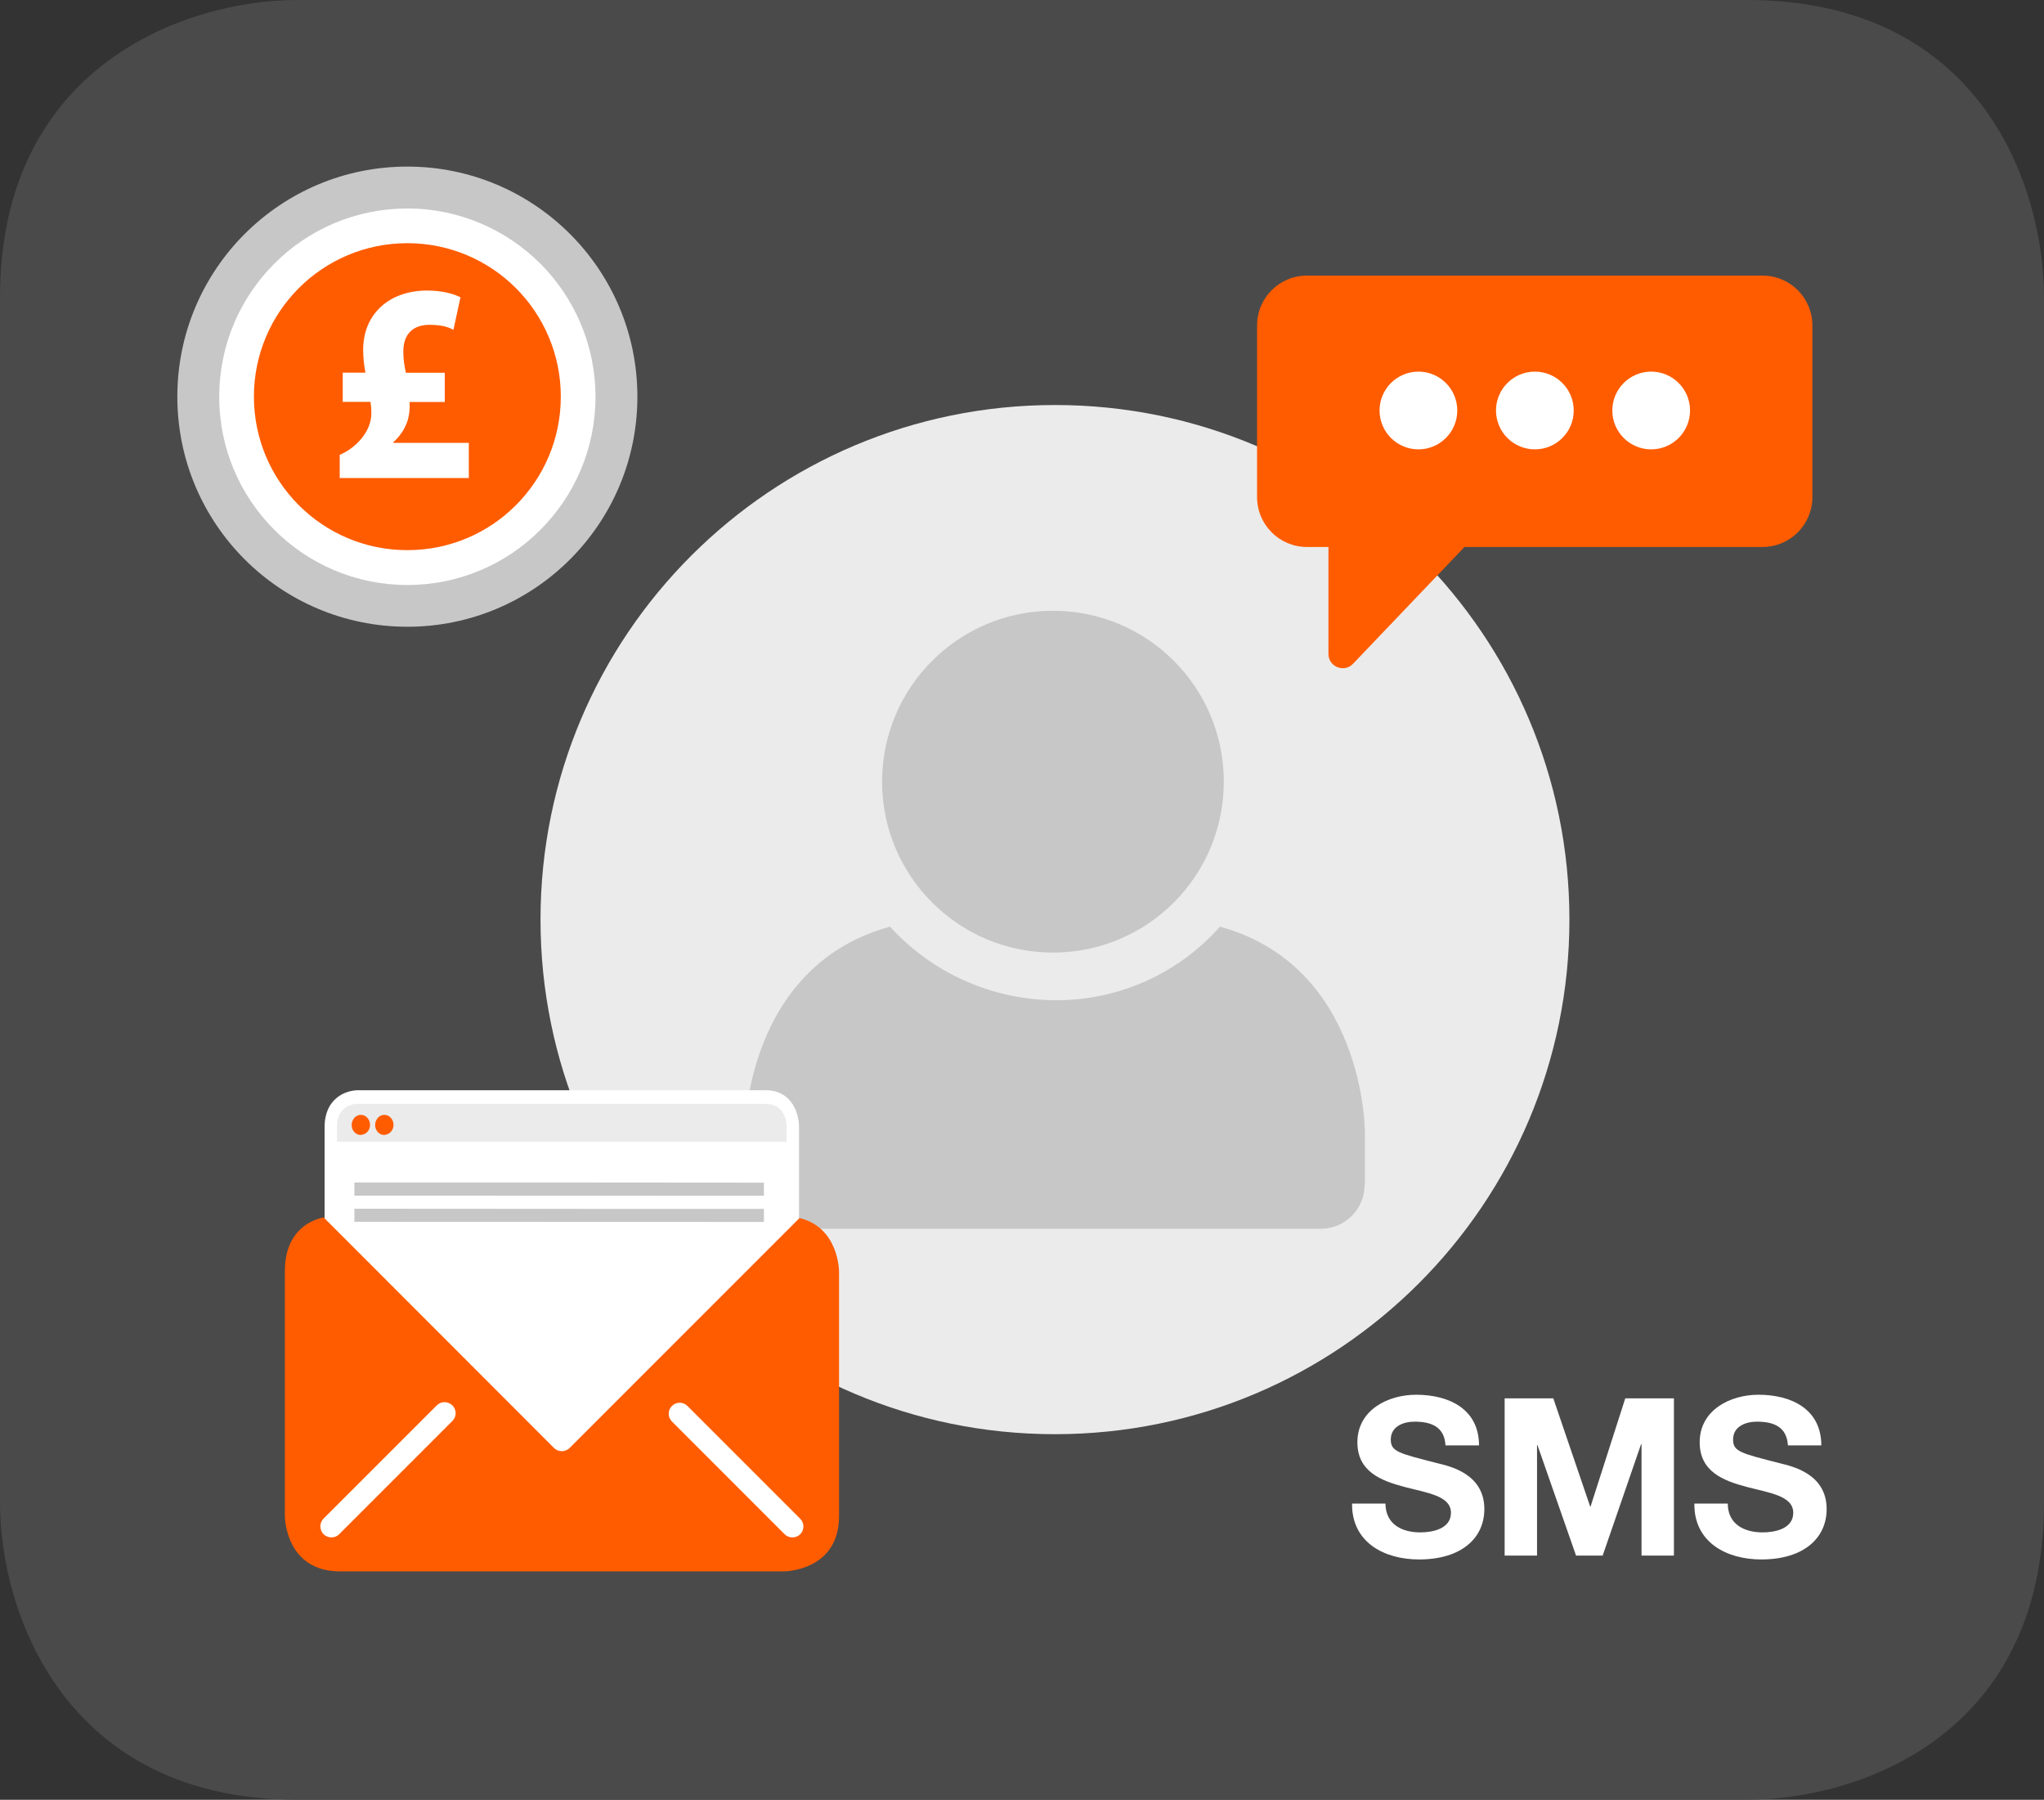
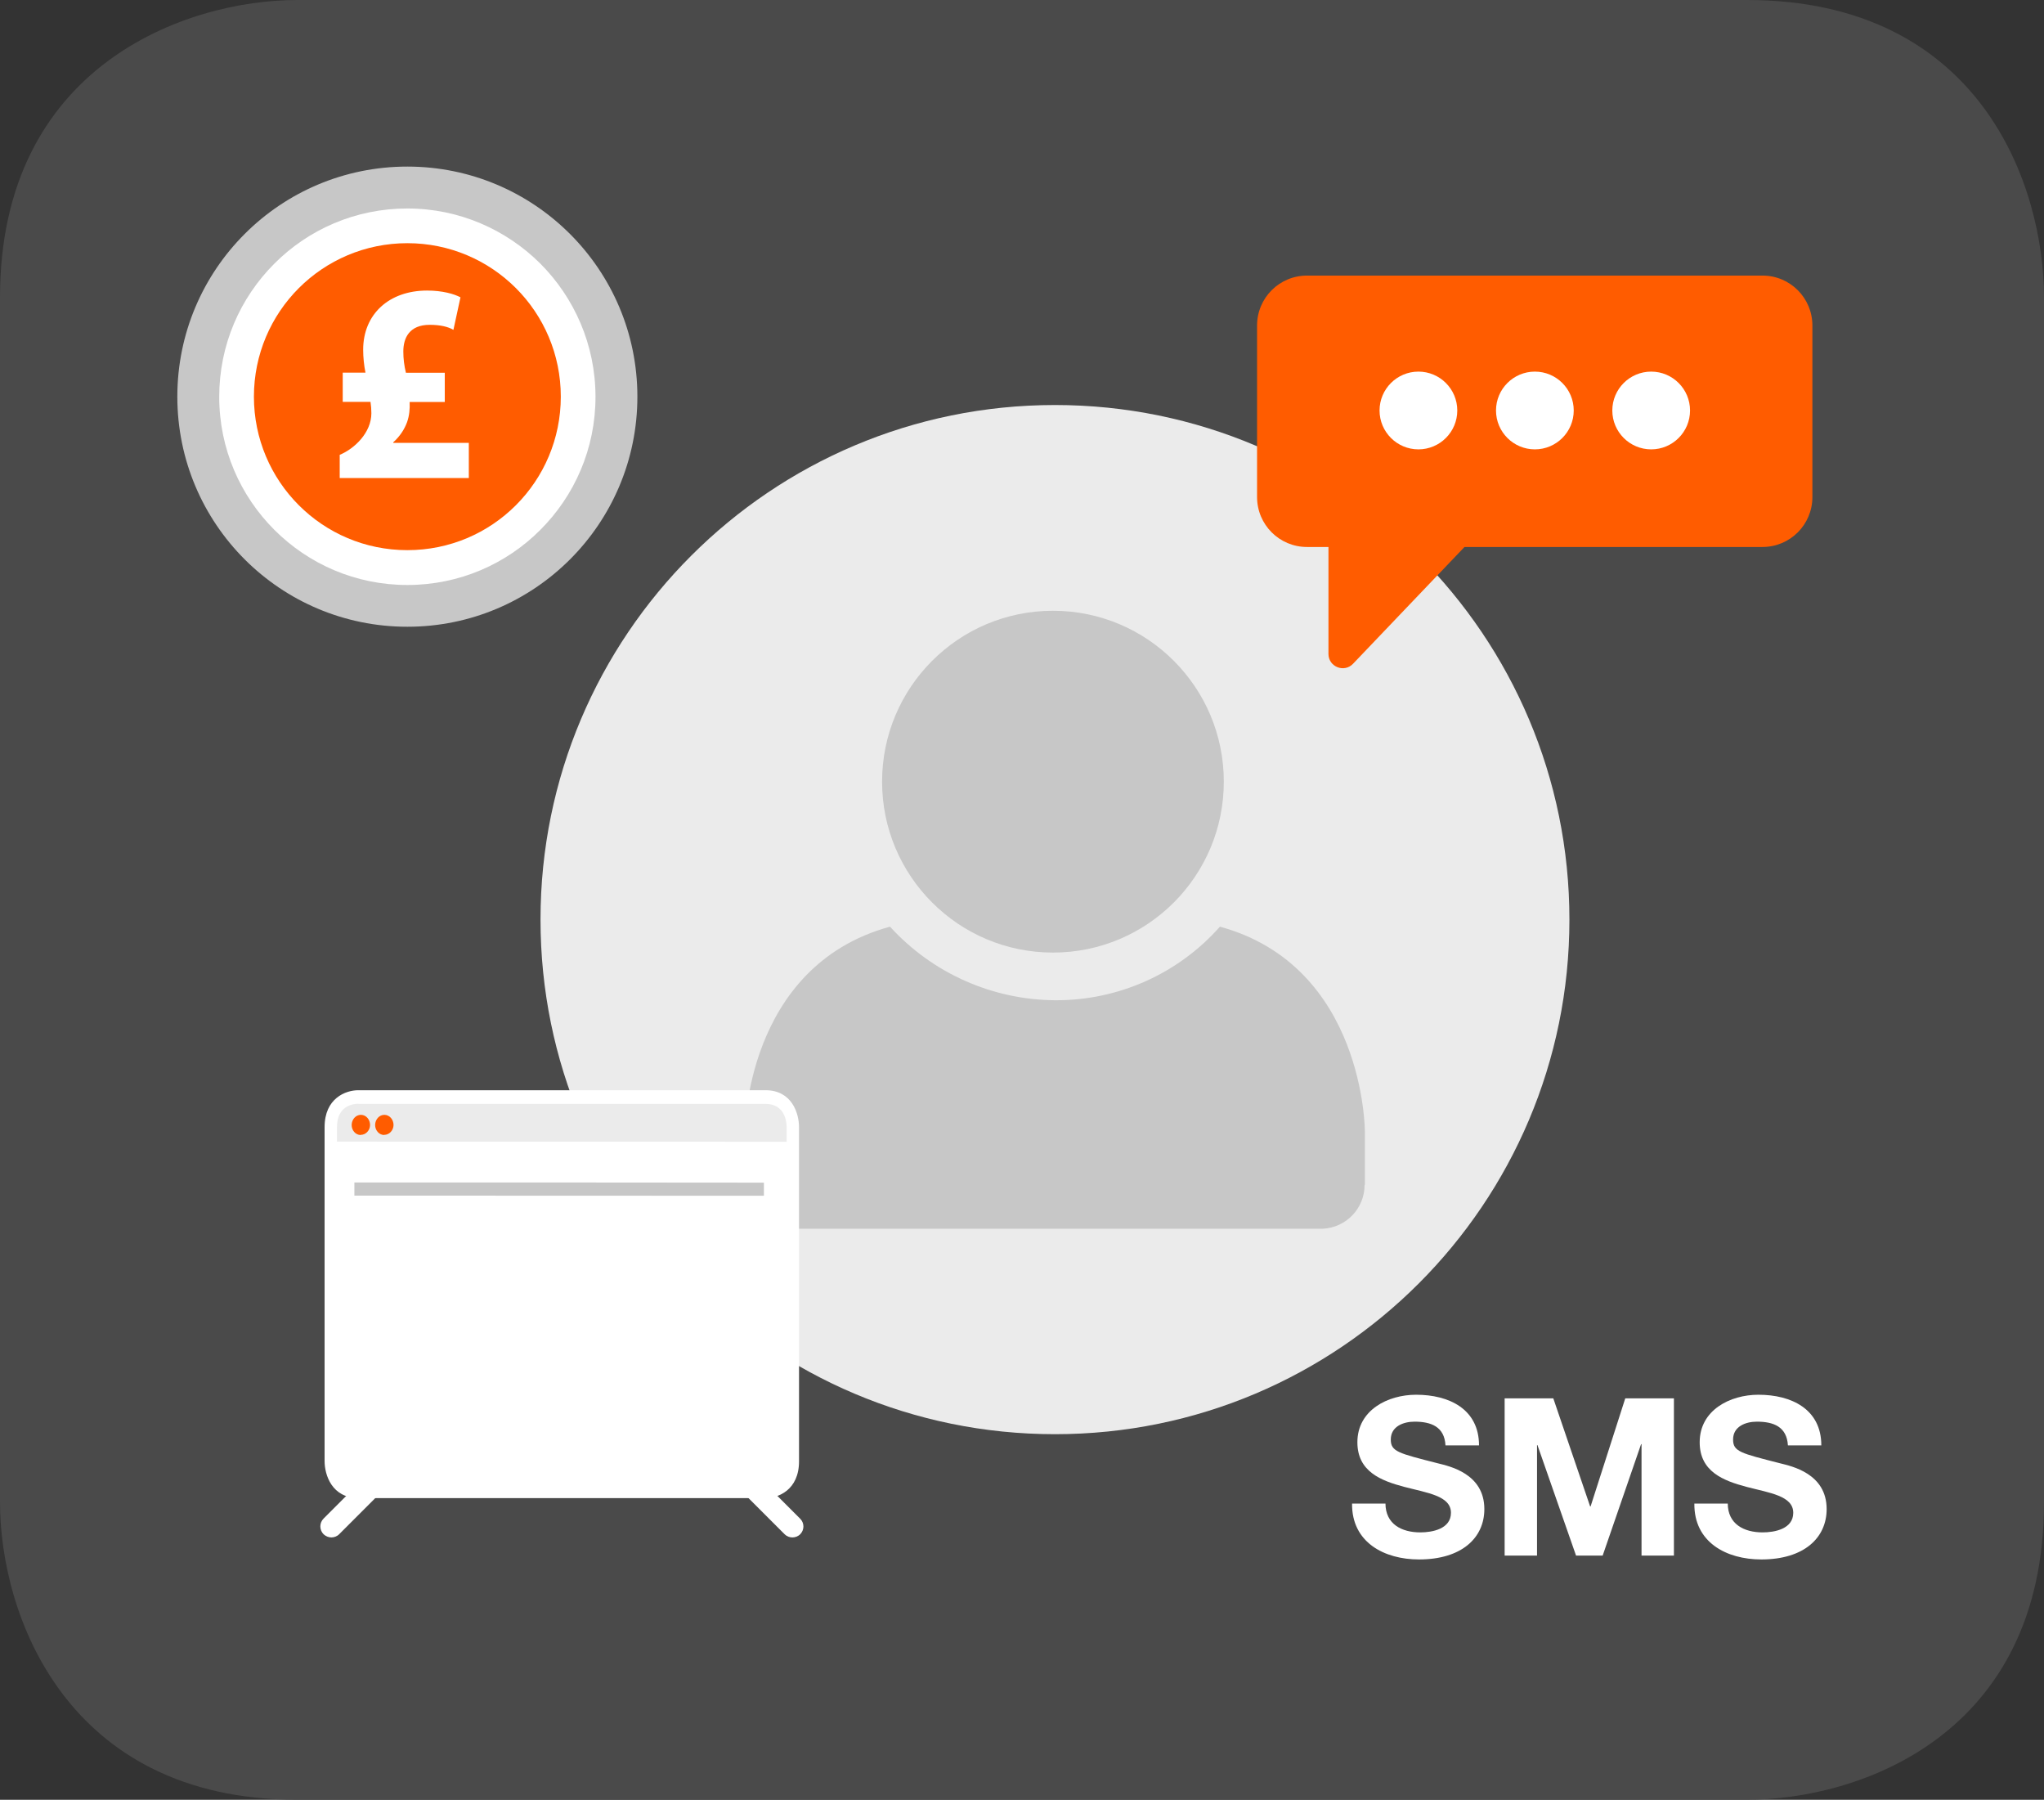
<svg xmlns="http://www.w3.org/2000/svg" id="Layer_1" version="1.1" viewBox="0 0 142 125">
  <rect x="0" y="0" width="142" height="125" fill="#333333" stroke="none" />
  <defs>
    <style>
      .st0 {
        fill: none;
      }

      .st1 {
        fill: #ebebeb;
      }

      .st2 {
        fill: #c7c7c7;
      }

      .st3 {
        fill: #ff5c00;
      }

      .st4 {
        fill: #fff;
      }

      .st5 {
        fill: #4a4a4a;
      }

      .st6 {
        clip-path: url(#clippath);
      }
    </style>
    <clipPath id="clippath">
      <rect class="st0" x="19.78" y="84.47" width="38.5" height="24.68" />
    </clipPath>
  </defs>
  <path class="st5" d="M121.35,0H20.66C12.91,0,0,4.56,0,20.66v83.68c0,7.75,4.56,20.66,20.66,20.66h100.69c7.75,0,20.65-4.41,20.65-20.66V20.66c0-7.75-4.4-20.66-20.65-20.66" />
  <g>
    <path class="st4" d="M96.25,104.41c0,1.45,1.13,2.02,2.42,2.02.84,0,2.13-.24,2.13-1.36,0-1.18-1.64-1.38-3.24-1.8-1.62-.43-3.26-1.06-3.26-3.1,0-2.23,2.11-3.3,4.08-3.3,2.28,0,4.37.99,4.37,3.52h-2.33c-.07-1.31-1.01-1.65-2.15-1.65-.76,0-1.65.32-1.65,1.24,0,.84.52.95,3.26,1.65.79.2,3.24.7,3.24,3.18,0,2-1.57,3.5-4.54,3.5-2.42,0-4.68-1.19-4.65-3.88h2.32Z" />
    <polygon class="st4" points="104.53 97.12 107.91 97.12 110.47 104.63 110.5 104.63 112.91 97.12 116.29 97.12 116.29 108.04 114.04 108.04 114.04 100.3 114.01 100.3 111.34 108.04 109.49 108.04 106.81 100.37 106.78 100.37 106.78 108.04 104.53 108.04 104.53 97.12" />
    <g>
      <path class="st4" d="M120.03,104.41c0,1.45,1.13,2.02,2.42,2.02.84,0,2.13-.24,2.13-1.36,0-1.18-1.64-1.38-3.24-1.8-1.62-.43-3.26-1.06-3.26-3.1,0-2.23,2.11-3.3,4.08-3.3,2.28,0,4.37.99,4.37,3.52h-2.32c-.08-1.31-1.01-1.65-2.16-1.65-.76,0-1.65.32-1.65,1.24,0,.84.52.95,3.26,1.65.79.2,3.24.7,3.24,3.18,0,2-1.57,3.5-4.54,3.5-2.42,0-4.68-1.19-4.65-3.88h2.32Z" />
      <path class="st1" d="M73.29,28.13c-19.74,0-35.74,16-35.74,35.74s16,35.74,35.74,35.74,35.74-16,35.74-35.74-16-35.74-35.74-35.74" />
      <path class="st2" d="M73.15,66.16c6.56,0,11.87-5.31,11.87-11.87s-5.31-11.87-11.87-11.87-11.87,5.32-11.87,11.87,5.31,11.87,11.87,11.87" />
      <path class="st2" d="M94.82,82.3h0v-3.72s0-11.46-10.07-14.22c-2.9,3.28-7.08,5.14-11.46,5.11-4.36-.03-8.52-1.88-11.46-5.11-10.08,2.76-10.08,14.22-10.08,14.22v3.59c.02,1.74,1.43,3.15,3.17,3.17h36.98c1.62-.08,2.9-1.41,2.9-3.04" />
      <path class="st1" d="M24.51,79.91c-.98,0-1.79-.8-1.79-1.79s.8-1.79,1.79-1.79h28.94c.99,0,1.79.8,1.79,1.79s-.8,1.79-1.79,1.79h-28.94Z" />
      <path class="st4" d="M23.03,79.29v22s0,2.26,2.17,2.26h27.54s2.18,0,2.18-2.25v-22" />
      <path class="st4" d="M24.89,76.66c-.34,0-1.48.13-1.48,1.62v23.2c0,.38.11,1.62,1.47,1.62h28.29c.34,0,1.48-.12,1.48-1.61v-23.2c0-.38-.12-1.62-1.47-1.62h-28.29ZM24.88,104.04c-1.82,0-2.33-1.6-2.33-2.56v-23.2c0-2,1.46-2.56,2.34-2.56h28.29c1.84,0,2.33,1.61,2.33,2.57v23.2c0,2.01-1.46,2.56-2.34,2.56h-28.29Z" />
-       <path class="st3" d="M25.06,78.82c.35,0,.64-.3.65-.68,0-.38-.27-.7-.62-.71,0,0-.01,0-.02,0-.35,0-.63.31-.64.7,0,.38.27.69.61.7h.02Z" />
+       <path class="st3" d="M25.06,78.82c.35,0,.64-.3.65-.68,0-.38-.27-.7-.62-.71,0,0-.01,0-.02,0-.35,0-.63.31-.64.7,0,.38.27.69.61.7h.02" />
      <path class="st3" d="M26.69,78.82c.35,0,.64-.3.65-.68,0-.38-.27-.7-.62-.71h-.02c-.35,0-.63.31-.64.7,0,.38.28.7.63.7h0" />
    </g>
    <polygon class="st2" points="24.62 83.04 53.07 83.05 53.07 82.14 40.14 82.13 24.62 82.13 24.62 83.04" />
-     <polygon class="st2" points="24.62 84.86 53.07 84.87 53.07 83.96 40.34 83.96 24.62 83.95 24.62 84.86" />
    <polygon class="st4" points="35.04 95.92 35.05 95.92 35.04 95.91 35.04 95.92" />
-     <polygon class="st4" points="42.28 84.02 42.28 84.02 42.29 84.02 42.28 84.02" />
    <polygon class="st4" points="42.36 84.1 42.36 84.1 42.36 84.09 42.36 84.1" />
    <polygon class="st4" points="42.43 84.17 42.43 84.17 42.46 84.17 42.43 84.17" />
    <path class="st4" d="M42.56,84.3h0s0,0,0,0Z" />
    <polygon class="st4" points="30.36 89.12 30.37 89.13 30.36 89.12 30.36 89.12" />
    <g class="st6">
-       <path class="st3" d="M55.54,84.6l-15.97,15.97c-.15.15-.35.22-.54.22s-.39-.07-.54-.22l-16.01-16.02c-.96.21-2.69.98-2.69,3.76v16.99s0,3.84,3.85,3.84h30.81s3.84,0,3.84-3.84v-16.99s0-3.05-2.74-3.71" />
-     </g>
+       </g>
    <g>
      <path class="st4" d="M55.59,105.48c.3.3.3.78,0,1.08-.15.15-.35.22-.54.22s-.39-.07-.54-.22l-7.83-7.83c-.3-.3-.3-.79,0-1.08.3-.3.78-.3,1.08,0l7.83,7.83Z" />
      <path class="st4" d="M30.34,97.61c.3-.3.78-.3,1.09,0,.3.3.3.78,0,1.08l-7.87,7.87c-.15.15-.35.22-.54.22s-.39-.08-.54-.22c-.3-.3-.3-.79,0-1.09l7.87-7.87Z" />
      <path class="st3" d="M94,46.1c-.62.65-1.71.21-1.71-.68v-7.43h-1.49c-1.92,0-3.47-1.55-3.47-3.47v-11.91c0-1.92,1.55-3.47,3.47-3.47h31.64c1.92,0,3.47,1.55,3.47,3.47v11.91c0,1.92-1.55,3.47-3.47,3.47h-20.7l-7.75,8.12Z" />
      <path class="st4" d="M98.54,31.21c1.49,0,2.7-1.21,2.7-2.7s-1.21-2.7-2.7-2.7-2.7,1.21-2.7,2.7,1.21,2.7,2.7,2.7" />
      <path class="st4" d="M106.63,31.21c1.49,0,2.7-1.21,2.7-2.7s-1.21-2.7-2.7-2.7-2.7,1.21-2.7,2.7,1.21,2.7,2.7,2.7" />
      <path class="st4" d="M114.71,31.21c1.49,0,2.7-1.21,2.7-2.7s-1.21-2.7-2.7-2.7-2.7,1.21-2.7,2.7,1.21,2.7,2.7,2.7" />
      <path class="st2" d="M28.3,11.57c-8.83,0-15.98,7.15-15.98,15.98s7.15,15.98,15.98,15.98,15.98-7.15,15.98-15.98-7.16-15.98-15.98-15.98" />
      <path class="st4" d="M28.3,14.48c-3.61,0-6.88,1.46-9.24,3.83-2.37,2.37-3.83,5.63-3.83,9.25s1.47,6.88,3.83,9.24c2.37,2.37,5.63,3.83,9.24,3.83s6.88-1.46,9.24-3.83c2.37-2.37,3.83-5.63,3.83-9.24s-1.47-6.88-3.83-9.25c-2.37-2.36-5.64-3.83-9.24-3.83" />
      <path class="st3" d="M35.84,20.01c-1.93-1.93-4.6-3.12-7.54-3.12s-5.61,1.19-7.54,3.12c-1.93,1.93-3.12,4.6-3.12,7.54s1.19,5.61,3.12,7.54c1.93,1.93,4.59,3.12,7.54,3.12s5.61-1.19,7.54-3.12c1.93-1.93,3.12-4.6,3.12-7.54,0-2.94-1.19-5.61-3.12-7.54" />
      <path class="st4" d="M23.6,33.18v-1.59c1.04-.43,2.2-1.55,2.2-2.89,0-.28-.02-.51-.06-.79h-1.93v-2.03h1.58c-.1-.49-.16-1.06-.16-1.59,0-2.48,1.81-4.11,4.44-4.11,1.08,0,1.89.24,2.32.47l-.49,2.26c-.37-.22-.92-.35-1.65-.35-1.4,0-1.83.9-1.83,1.85,0,.51.06.98.18,1.48h2.7v2.03h-2.44c.02.49-.02.94-.18,1.4-.18.49-.49.98-.96,1.4v.04h5.25v2.44h-8.97Z" />
    </g>
  </g>
</svg>